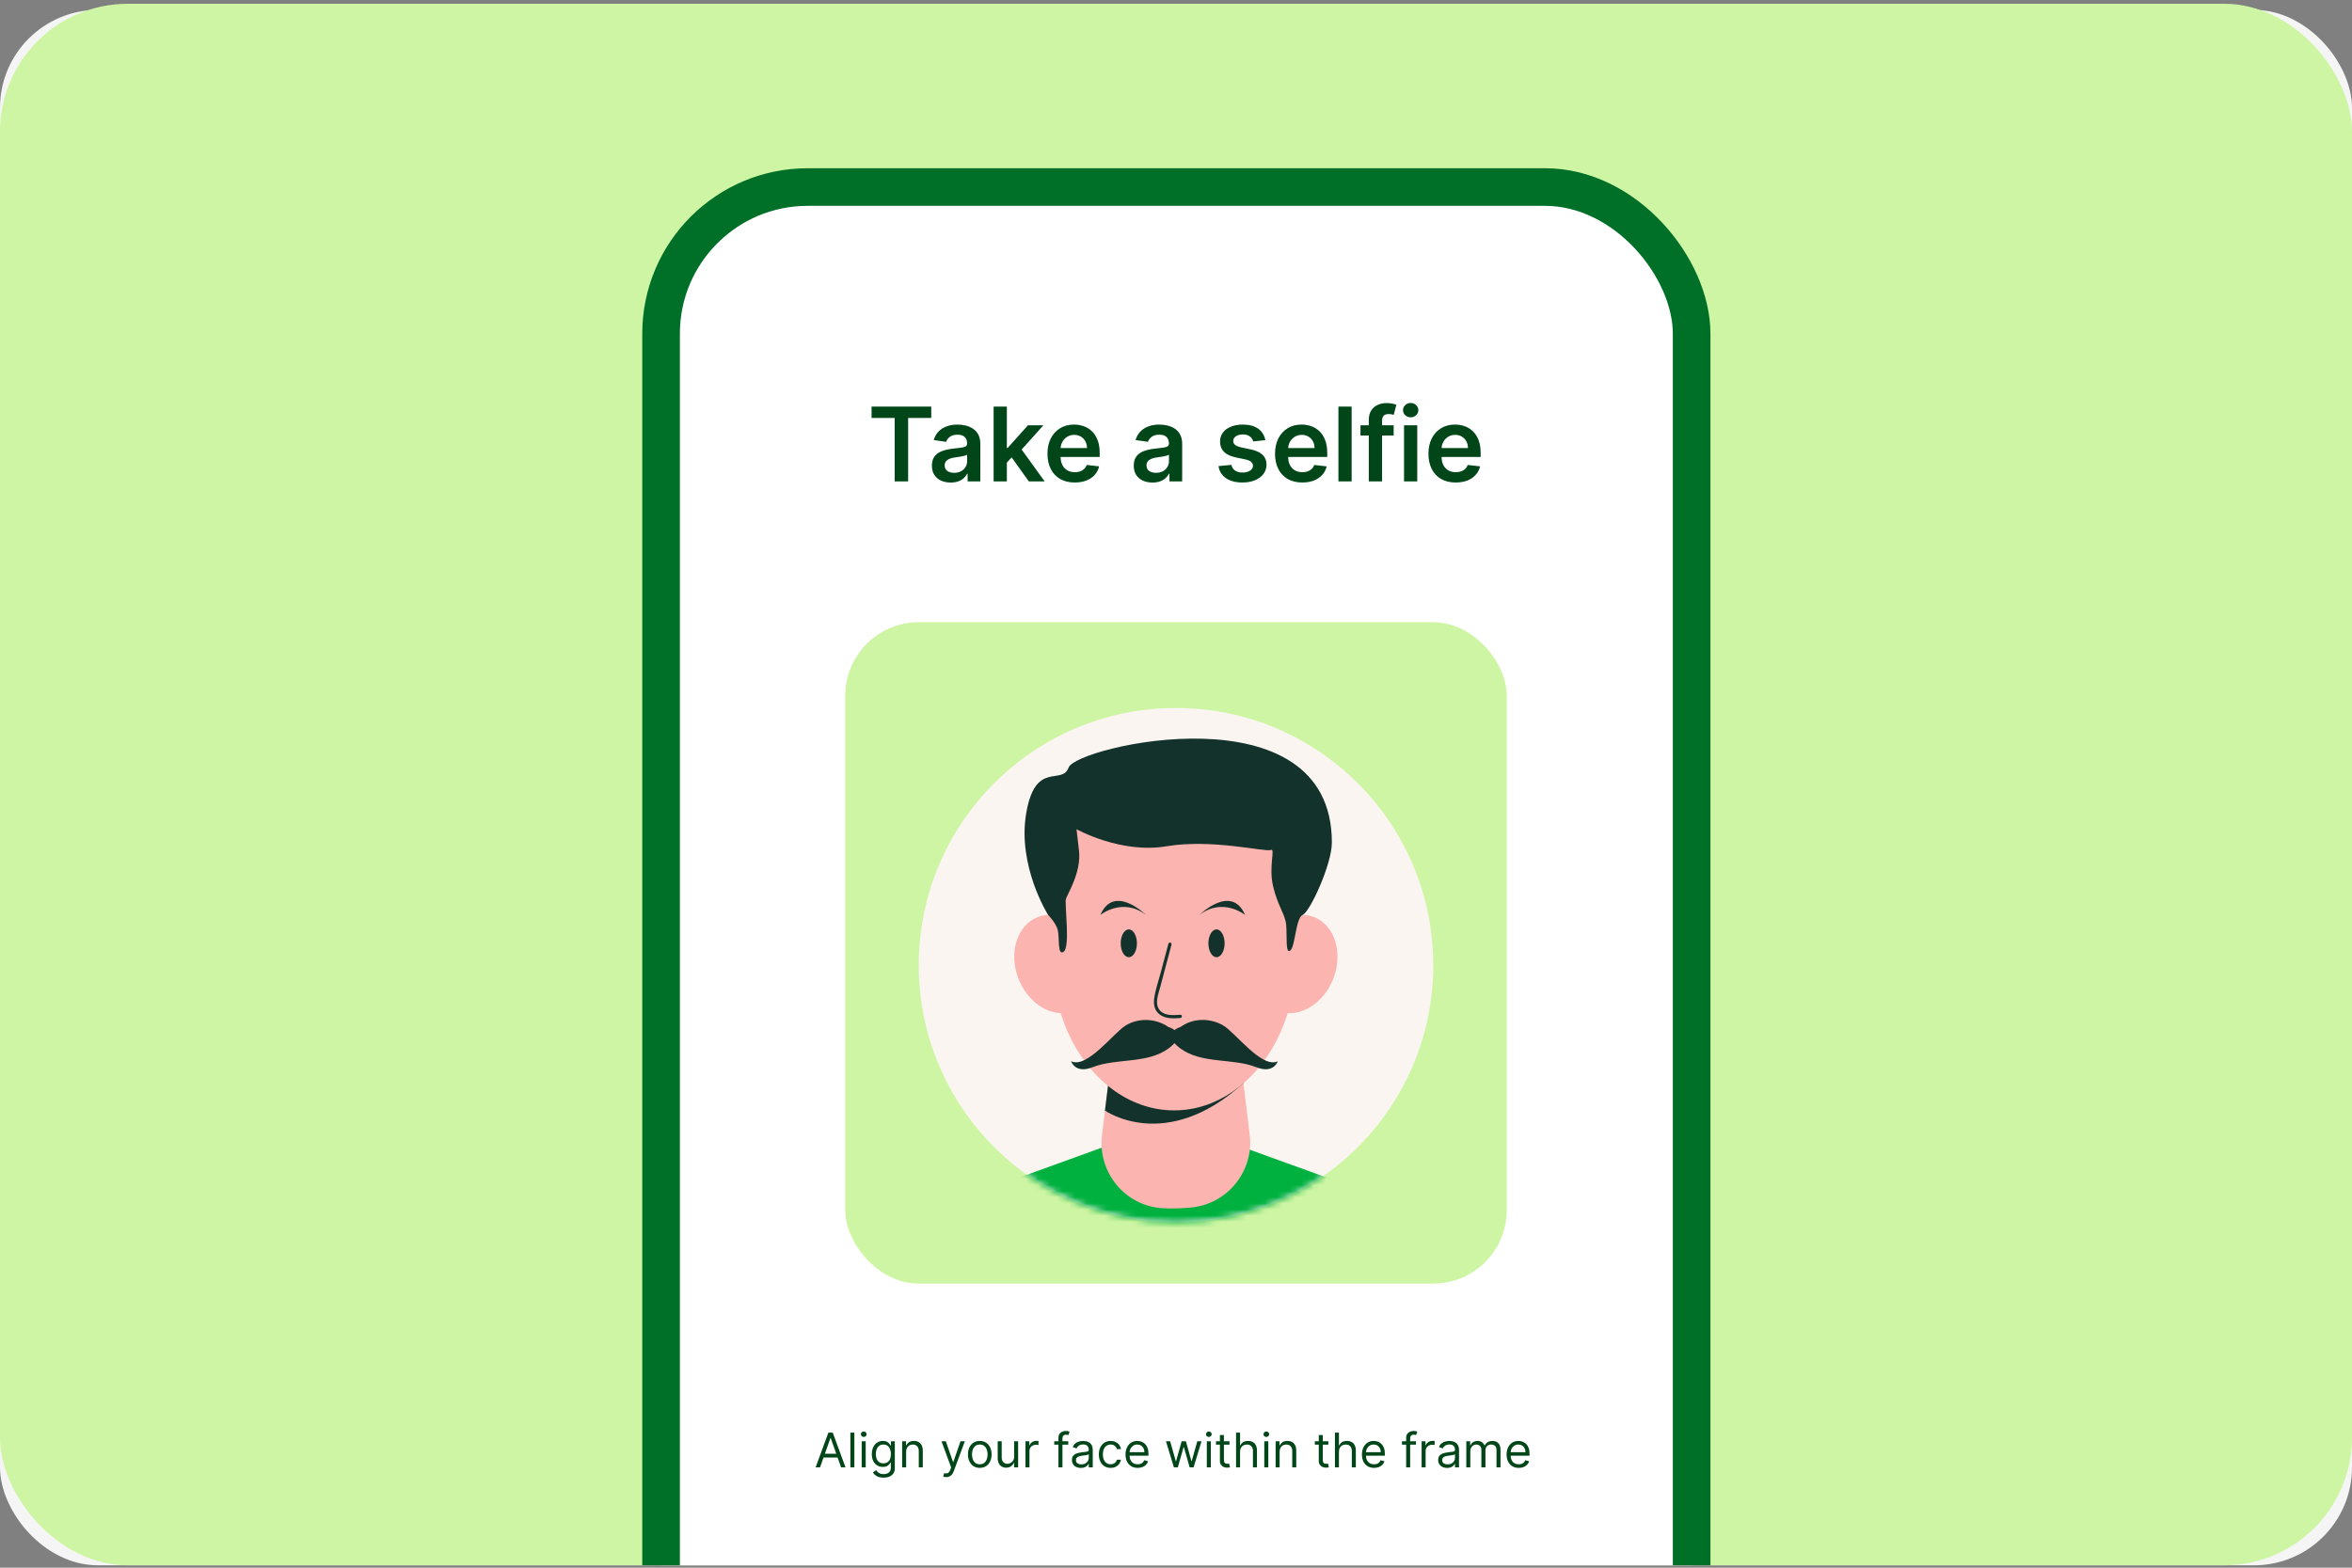
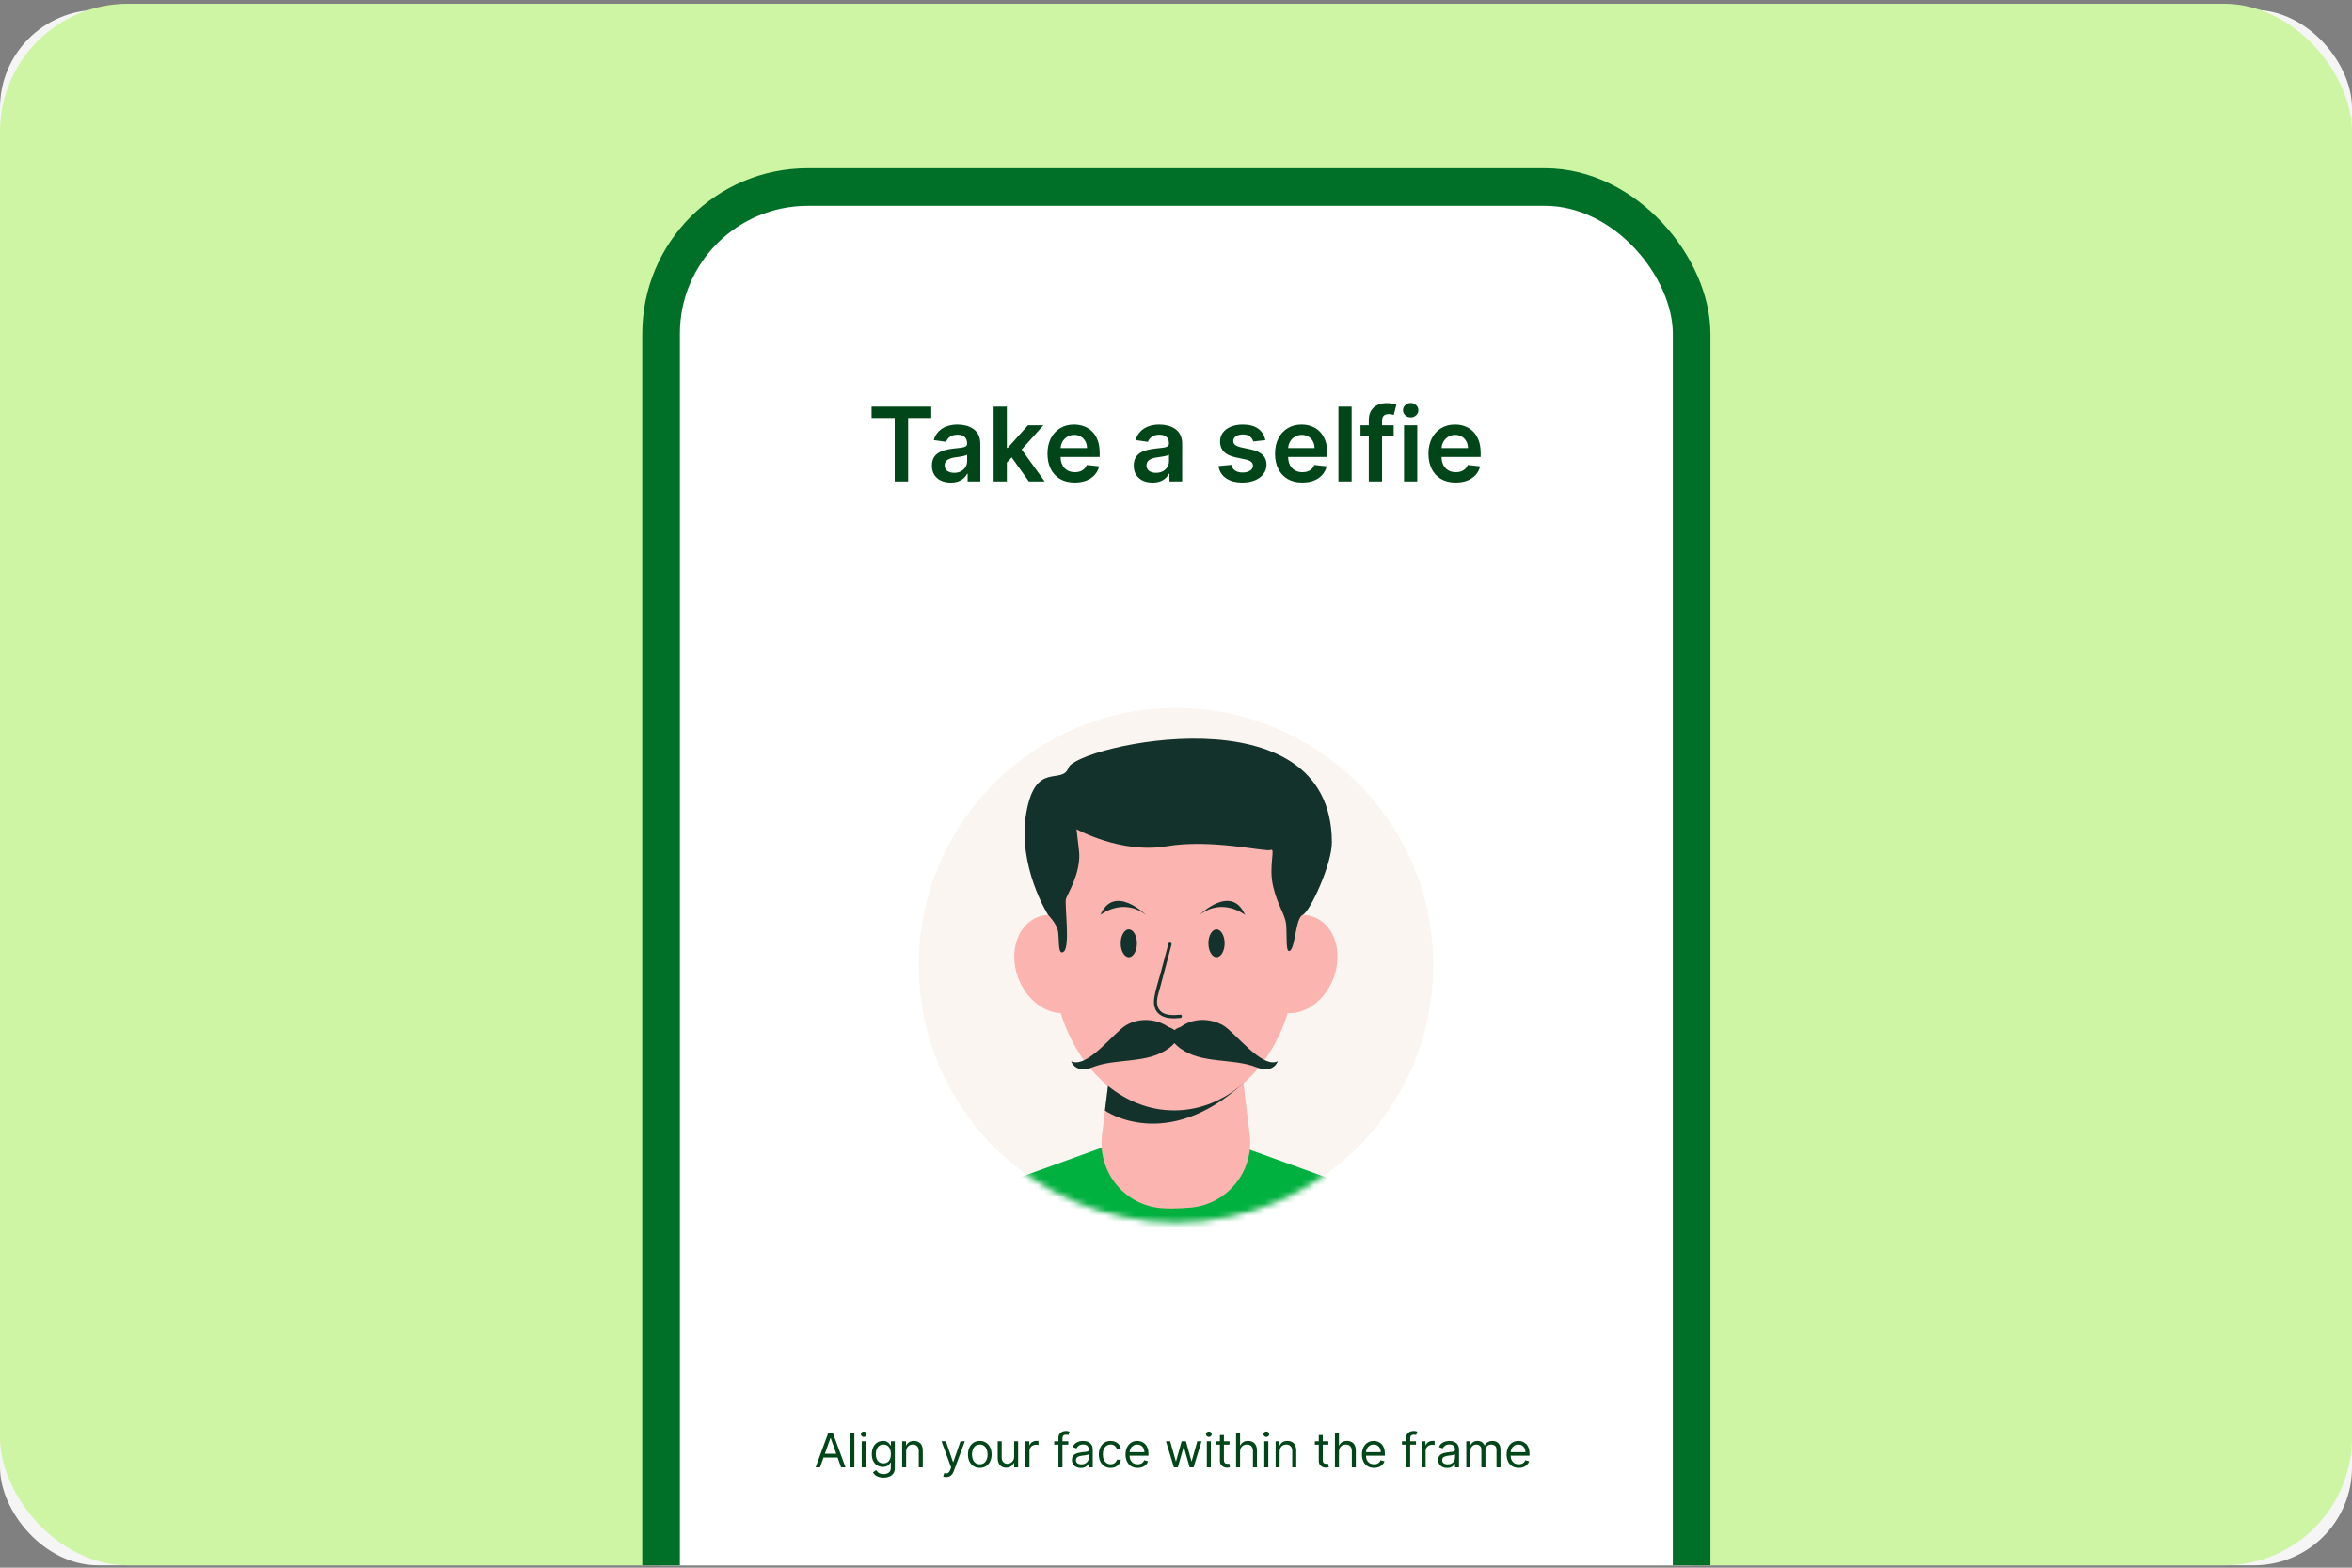
<svg xmlns="http://www.w3.org/2000/svg" width="384" height="256" viewBox="0 0 384 256" fill="none">
  <rect x="0" y="0" width="384" height="256" fill="#808080" stroke="none" />
  <rect y="1.612" width="384" height="254" rx="16" fill="#F5F5F5" />
  <g clip-path="url(#clip0_1454_20952)">
    <rect y="0.612" width="384" height="255" rx="20.895" fill="#CEF5A3" />
    <rect x="107.93" y="30.542" width="168.255" height="357.713" rx="23.949" fill="white" stroke="#007028" stroke-width="6.141" />
    <path d="M142.297 68.252V66.397H152.043V68.252H148.267V78.612H146.072V68.252H142.297ZM155.216 78.797C154.636 78.797 154.113 78.694 153.647 78.487C153.186 78.276 152.82 77.966 152.55 77.557C152.283 77.147 152.15 76.642 152.15 76.042C152.15 75.525 152.246 75.097 152.437 74.759C152.627 74.421 152.888 74.151 153.218 73.948C153.548 73.745 153.92 73.592 154.333 73.489C154.751 73.381 155.182 73.304 155.628 73.256C156.164 73.201 156.6 73.151 156.934 73.107C157.268 73.059 157.51 72.988 157.662 72.892C157.817 72.793 157.894 72.64 157.894 72.433V72.397C157.894 71.948 157.761 71.6 157.495 71.353C157.228 71.107 156.844 70.984 156.343 70.984C155.815 70.984 155.395 71.099 155.085 71.33C154.779 71.56 154.572 71.833 154.465 72.147L152.449 71.86C152.608 71.304 152.87 70.838 153.236 70.465C153.602 70.087 154.049 69.805 154.578 69.618C155.107 69.427 155.691 69.332 156.331 69.332C156.773 69.332 157.212 69.383 157.65 69.487C158.087 69.59 158.487 69.761 158.848 69.999C159.21 70.234 159.501 70.554 159.719 70.96C159.942 71.365 160.053 71.872 160.053 72.481V78.612H157.978V77.354H157.906C157.775 77.608 157.59 77.847 157.351 78.07C157.117 78.288 156.821 78.465 156.463 78.6C156.109 78.732 155.693 78.797 155.216 78.797ZM155.777 77.211C156.21 77.211 156.586 77.125 156.904 76.954C157.222 76.779 157.467 76.549 157.638 76.262C157.813 75.976 157.9 75.664 157.9 75.326V74.246C157.833 74.302 157.717 74.354 157.554 74.401C157.395 74.449 157.216 74.491 157.017 74.527C156.819 74.562 156.622 74.594 156.427 74.622C156.232 74.65 156.063 74.674 155.92 74.694C155.598 74.737 155.31 74.809 155.055 74.908C154.801 75.008 154.6 75.147 154.453 75.326C154.305 75.501 154.232 75.727 154.232 76.006C154.232 76.403 154.377 76.704 154.667 76.906C154.958 77.109 155.327 77.211 155.777 77.211ZM164.193 75.737L164.187 73.131H164.533L167.825 69.451H170.348L166.298 73.96H165.851L164.193 75.737ZM162.224 78.612V66.397H164.384V78.612H162.224ZM167.974 78.612L164.992 74.443L166.447 72.922L170.557 78.612H167.974ZM175.466 78.791C174.547 78.791 173.754 78.6 173.086 78.219C172.422 77.833 171.911 77.288 171.553 76.584C171.195 75.877 171.016 75.043 171.016 74.085C171.016 73.143 171.195 72.316 171.553 71.604C171.915 70.888 172.42 70.332 173.068 69.934C173.716 69.532 174.478 69.332 175.352 69.332C175.917 69.332 176.45 69.423 176.951 69.606C177.456 69.785 177.901 70.063 178.287 70.441C178.677 70.819 178.983 71.3 179.206 71.884C179.428 72.465 179.54 73.157 179.54 73.96V74.622H172.03V73.167H177.47C177.466 72.753 177.376 72.385 177.201 72.063C177.026 71.737 176.782 71.481 176.468 71.294C176.158 71.107 175.796 71.013 175.382 71.013C174.941 71.013 174.553 71.121 174.219 71.335C173.885 71.546 173.625 71.825 173.438 72.171C173.255 72.513 173.161 72.888 173.157 73.298V74.568C173.157 75.101 173.255 75.558 173.45 75.94C173.645 76.318 173.917 76.608 174.267 76.811C174.617 77.01 175.026 77.109 175.496 77.109C175.81 77.109 176.094 77.066 176.348 76.978C176.603 76.887 176.824 76.753 177.011 76.578C177.197 76.403 177.339 76.187 177.434 75.928L179.45 76.155C179.323 76.688 179.08 77.153 178.722 77.551C178.368 77.944 177.915 78.251 177.362 78.469C176.81 78.684 176.178 78.791 175.466 78.791ZM188.169 78.797C187.588 78.797 187.065 78.694 186.6 78.487C186.139 78.276 185.773 77.966 185.503 77.557C185.236 77.147 185.103 76.642 185.103 76.042C185.103 75.525 185.198 75.097 185.389 74.759C185.58 74.421 185.841 74.151 186.171 73.948C186.501 73.745 186.872 73.592 187.286 73.489C187.704 73.381 188.135 73.304 188.58 73.256C189.117 73.201 189.553 73.151 189.887 73.107C190.221 73.059 190.463 72.988 190.614 72.892C190.769 72.793 190.847 72.64 190.847 72.433V72.397C190.847 71.948 190.714 71.6 190.447 71.353C190.181 71.107 189.797 70.984 189.296 70.984C188.767 70.984 188.348 71.099 188.038 71.33C187.731 71.56 187.525 71.833 187.417 72.147L185.401 71.86C185.56 71.304 185.823 70.838 186.189 70.465C186.554 70.087 187.002 69.805 187.531 69.618C188.059 69.427 188.644 69.332 189.284 69.332C189.726 69.332 190.165 69.383 190.602 69.487C191.04 69.59 191.439 69.761 191.801 69.999C192.163 70.234 192.453 70.554 192.672 70.96C192.895 71.365 193.006 71.872 193.006 72.481V78.612H190.93V77.354H190.859C190.728 77.608 190.543 77.847 190.304 78.07C190.069 78.288 189.773 78.465 189.415 78.6C189.061 78.732 188.646 78.797 188.169 78.797ZM188.729 77.211C189.163 77.211 189.539 77.125 189.857 76.954C190.175 76.779 190.419 76.549 190.59 76.262C190.765 75.976 190.853 75.664 190.853 75.326V74.246C190.785 74.302 190.67 74.354 190.507 74.401C190.348 74.449 190.169 74.491 189.97 74.527C189.771 74.562 189.574 74.594 189.38 74.622C189.185 74.65 189.016 74.674 188.873 74.694C188.55 74.737 188.262 74.809 188.008 74.908C187.753 75.008 187.552 75.147 187.405 75.326C187.258 75.501 187.185 75.727 187.185 76.006C187.185 76.403 187.33 76.704 187.62 76.906C187.91 77.109 188.28 77.211 188.729 77.211ZM206.584 71.872L204.616 72.087C204.56 71.888 204.463 71.701 204.324 71.526C204.189 71.351 204.006 71.21 203.775 71.103C203.544 70.996 203.262 70.942 202.928 70.942C202.479 70.942 202.101 71.039 201.795 71.234C201.493 71.429 201.343 71.681 201.347 71.992C201.343 72.258 201.441 72.475 201.64 72.642C201.843 72.809 202.177 72.946 202.642 73.053L204.204 73.387C205.071 73.574 205.715 73.871 206.137 74.276C206.562 74.682 206.777 75.213 206.781 75.869C206.777 76.445 206.608 76.954 206.274 77.395C205.944 77.833 205.485 78.175 204.896 78.421C204.308 78.668 203.632 78.791 202.868 78.791C201.747 78.791 200.844 78.557 200.161 78.087C199.477 77.614 199.069 76.956 198.938 76.113L201.043 75.91C201.139 76.324 201.341 76.636 201.652 76.847C201.962 77.058 202.365 77.163 202.862 77.163C203.375 77.163 203.787 77.058 204.097 76.847C204.411 76.636 204.568 76.376 204.568 76.065C204.568 75.803 204.467 75.586 204.264 75.415C204.065 75.244 203.755 75.113 203.334 75.022L201.771 74.694C200.892 74.511 200.242 74.203 199.821 73.769C199.399 73.332 199.19 72.779 199.194 72.111C199.19 71.546 199.343 71.057 199.654 70.644C199.968 70.226 200.403 69.904 200.96 69.677C201.52 69.447 202.167 69.332 202.898 69.332C203.972 69.332 204.817 69.56 205.433 70.017C206.053 70.475 206.437 71.093 206.584 71.872ZM212.617 78.791C211.699 78.791 210.906 78.6 210.238 78.219C209.574 77.833 209.063 77.288 208.705 76.584C208.347 75.877 208.168 75.043 208.168 74.085C208.168 73.143 208.347 72.316 208.705 71.604C209.067 70.888 209.572 70.332 210.22 69.934C210.868 69.532 211.629 69.332 212.504 69.332C213.069 69.332 213.602 69.423 214.103 69.606C214.608 69.785 215.053 70.063 215.439 70.441C215.828 70.819 216.135 71.3 216.357 71.884C216.58 72.465 216.691 73.157 216.691 73.96V74.622H209.182V73.167H214.622C214.618 72.753 214.528 72.385 214.353 72.063C214.178 71.737 213.934 71.481 213.62 71.294C213.309 71.107 212.948 71.013 212.534 71.013C212.093 71.013 211.705 71.121 211.371 71.335C211.037 71.546 210.776 71.825 210.59 72.171C210.407 72.513 210.313 72.888 210.309 73.298V74.568C210.309 75.101 210.407 75.558 210.601 75.94C210.796 76.318 211.069 76.608 211.419 76.811C211.769 77.01 212.178 77.109 212.647 77.109C212.961 77.109 213.246 77.066 213.5 76.978C213.755 76.887 213.975 76.753 214.162 76.578C214.349 76.403 214.49 76.187 214.586 75.928L216.602 76.155C216.475 76.688 216.232 77.153 215.874 77.551C215.52 77.944 215.067 78.251 214.514 78.469C213.962 78.684 213.329 78.791 212.617 78.791ZM220.677 66.397V78.612H218.518V66.397H220.677ZM227.538 69.451V71.121H222.122V69.451H227.538ZM223.476 78.612V68.586C223.476 67.969 223.603 67.457 223.858 67.047C224.116 66.638 224.462 66.331 224.896 66.129C225.329 65.926 225.81 65.824 226.339 65.824C226.713 65.824 227.045 65.854 227.335 65.914C227.625 65.973 227.84 66.027 227.979 66.075L227.55 67.745C227.458 67.717 227.343 67.689 227.204 67.661C227.065 67.63 226.91 67.614 226.739 67.614C226.337 67.614 226.053 67.711 225.886 67.906C225.723 68.097 225.641 68.371 225.641 68.729V78.612H223.476ZM229.229 78.612V69.451H231.388V78.612H229.229ZM230.314 68.15C229.972 68.15 229.678 68.037 229.432 67.811C229.185 67.58 229.062 67.303 229.062 66.981C229.062 66.655 229.185 66.379 229.432 66.152C229.678 65.922 229.972 65.806 230.314 65.806C230.66 65.806 230.955 65.922 231.197 66.152C231.444 66.379 231.567 66.655 231.567 66.981C231.567 67.303 231.444 67.58 231.197 67.811C230.955 68.037 230.66 68.15 230.314 68.15ZM237.664 78.791C236.746 78.791 235.952 78.6 235.284 78.219C234.62 77.833 234.109 77.288 233.751 76.584C233.394 75.877 233.215 75.043 233.215 74.085C233.215 73.143 233.394 72.316 233.751 71.604C234.113 70.888 234.618 70.332 235.266 69.934C235.915 69.532 236.676 69.332 237.551 69.332C238.115 69.332 238.648 69.423 239.149 69.606C239.654 69.785 240.1 70.063 240.485 70.441C240.875 70.819 241.181 71.3 241.404 71.884C241.627 72.465 241.738 73.157 241.738 73.96V74.622H234.229V73.167H239.668C239.664 72.753 239.575 72.385 239.4 72.063C239.225 71.737 238.98 71.481 238.666 71.294C238.356 71.107 237.994 71.013 237.581 71.013C237.139 71.013 236.752 71.121 236.418 71.335C236.084 71.546 235.823 71.825 235.636 72.171C235.453 72.513 235.36 72.888 235.356 73.298V74.568C235.356 75.101 235.453 75.558 235.648 75.94C235.843 76.318 236.115 76.608 236.465 76.811C236.815 77.01 237.225 77.109 237.694 77.109C238.008 77.109 238.292 77.066 238.547 76.978C238.801 76.887 239.022 76.753 239.209 76.578C239.396 76.403 239.537 76.187 239.632 75.928L241.648 76.155C241.521 76.688 241.279 77.153 240.921 77.551C240.567 77.944 240.114 78.251 239.561 78.469C239.008 78.684 238.376 78.791 237.664 78.791Z" fill="#004619" />
    <path d="M133.885 239.612H133.165L135.248 233.94H135.957L138.04 239.612H137.32L135.625 234.837H135.581L133.885 239.612ZM134.151 237.396H137.054V238.006H134.151V237.396ZM139.489 233.94V239.612H138.835V233.94H139.489ZM140.686 239.612V235.358H141.34V239.612H140.686ZM141.019 234.649C140.891 234.649 140.781 234.605 140.689 234.518C140.598 234.432 140.553 234.327 140.553 234.205C140.553 234.084 140.598 233.979 140.689 233.892C140.781 233.806 140.891 233.762 141.019 233.762C141.146 233.762 141.255 233.806 141.345 233.892C141.438 233.979 141.484 234.084 141.484 234.205C141.484 234.327 141.438 234.432 141.345 234.518C141.255 234.605 141.146 234.649 141.019 234.649ZM144.254 241.296C143.939 241.296 143.667 241.256 143.44 241.175C143.213 241.095 143.024 240.99 142.872 240.859C142.723 240.729 142.604 240.591 142.515 240.443L143.036 240.078C143.095 240.155 143.17 240.244 143.26 240.344C143.351 240.445 143.474 240.533 143.631 240.607C143.79 240.682 143.998 240.72 144.254 240.72C144.598 240.72 144.881 240.637 145.105 240.471C145.328 240.305 145.44 240.044 145.44 239.69V238.826H145.385C145.337 238.903 145.268 238.999 145.18 239.114C145.093 239.226 144.967 239.327 144.803 239.416C144.64 239.502 144.421 239.546 144.144 239.546C143.8 239.546 143.492 239.465 143.219 239.302C142.947 239.14 142.732 238.903 142.573 238.593C142.416 238.283 142.338 237.906 142.338 237.463C142.338 237.027 142.414 236.648 142.568 236.324C142.721 235.999 142.934 235.748 143.207 235.571C143.481 235.392 143.797 235.302 144.155 235.302C144.432 235.302 144.652 235.349 144.814 235.441C144.978 235.531 145.104 235.635 145.191 235.751C145.279 235.866 145.348 235.96 145.396 236.034H145.462V235.358H146.094V239.734C146.094 240.1 146.011 240.397 145.844 240.626C145.68 240.857 145.458 241.026 145.18 241.133C144.903 241.242 144.594 241.296 144.254 241.296ZM144.232 238.959C144.495 238.959 144.716 238.899 144.897 238.779C145.078 238.659 145.216 238.486 145.31 238.261C145.404 238.035 145.451 237.766 145.451 237.452C145.451 237.145 145.405 236.875 145.313 236.64C145.22 236.406 145.084 236.222 144.903 236.089C144.722 235.956 144.498 235.89 144.232 235.89C143.955 235.89 143.725 235.96 143.54 236.1C143.357 236.24 143.219 236.429 143.127 236.665C143.037 236.902 142.991 237.164 142.991 237.452C142.991 237.747 143.038 238.009 143.13 238.236C143.224 238.461 143.363 238.638 143.545 238.767C143.73 238.895 143.959 238.959 144.232 238.959ZM147.944 237.053V239.612H147.29V235.358H147.922V236.023H147.977C148.077 235.806 148.228 235.633 148.431 235.502C148.635 235.369 148.897 235.302 149.218 235.302C149.506 235.302 149.758 235.361 149.974 235.48C150.19 235.596 150.358 235.773 150.478 236.011C150.598 236.248 150.658 236.547 150.658 236.909V239.612H150.005V236.953C150.005 236.619 149.918 236.359 149.744 236.172C149.571 235.984 149.333 235.89 149.03 235.89C148.821 235.89 148.635 235.935 148.47 236.025C148.308 236.116 148.179 236.248 148.085 236.421C147.991 236.595 147.944 236.805 147.944 237.053ZM154.468 241.208C154.357 241.208 154.258 241.199 154.171 241.18C154.085 241.163 154.025 241.147 153.991 241.13L154.158 240.554C154.316 240.595 154.457 240.609 154.579 240.598C154.7 240.587 154.808 240.533 154.903 240.435C154.999 240.339 155.086 240.183 155.166 239.967L155.288 239.634L153.714 235.358H154.423L155.598 238.748H155.642L156.817 235.358H157.526L155.72 240.233C155.638 240.453 155.538 240.634 155.418 240.778C155.298 240.924 155.158 241.032 155 241.103C154.843 241.173 154.665 241.208 154.468 241.208ZM159.965 239.701C159.581 239.701 159.244 239.61 158.954 239.427C158.666 239.244 158.44 238.988 158.278 238.659C158.117 238.331 158.037 237.947 158.037 237.507C158.037 237.064 158.117 236.677 158.278 236.347C158.44 236.016 158.666 235.759 158.954 235.577C159.244 235.394 159.581 235.302 159.965 235.302C160.349 235.302 160.685 235.394 160.973 235.577C161.263 235.759 161.488 236.016 161.649 236.347C161.811 236.677 161.892 237.064 161.892 237.507C161.892 237.947 161.811 238.331 161.649 238.659C161.488 238.988 161.263 239.244 160.973 239.427C160.685 239.61 160.349 239.701 159.965 239.701ZM159.965 239.114C160.256 239.114 160.496 239.039 160.685 238.889C160.873 238.74 161.013 238.543 161.103 238.299C161.194 238.056 161.239 237.792 161.239 237.507C161.239 237.223 161.194 236.958 161.103 236.712C161.013 236.467 160.873 236.268 160.685 236.117C160.496 235.965 160.256 235.89 159.965 235.89C159.673 235.89 159.433 235.965 159.244 236.117C159.056 236.268 158.917 236.467 158.826 236.712C158.736 236.958 158.69 237.223 158.69 237.507C158.69 237.792 158.736 238.056 158.826 238.299C158.917 238.543 159.056 238.74 159.244 238.889C159.433 239.039 159.673 239.114 159.965 239.114ZM165.572 237.873V235.358H166.225V239.612H165.572V238.892H165.527C165.428 239.108 165.272 239.292 165.062 239.443C164.851 239.593 164.585 239.668 164.264 239.668C163.998 239.668 163.762 239.61 163.555 239.493C163.348 239.375 163.186 239.198 163.068 238.961C162.949 238.723 162.89 238.423 162.89 238.061V235.358H163.544V238.017C163.544 238.327 163.631 238.575 163.804 238.759C163.98 238.944 164.203 239.036 164.475 239.036C164.637 239.036 164.802 238.995 164.97 238.912C165.14 238.828 165.283 238.701 165.397 238.529C165.513 238.358 165.572 238.139 165.572 237.873ZM167.423 239.612V235.358H168.054V236H168.098C168.176 235.79 168.316 235.619 168.519 235.488C168.723 235.357 168.951 235.291 169.206 235.291C169.254 235.291 169.314 235.292 169.386 235.294C169.458 235.296 169.513 235.299 169.55 235.302V235.967C169.528 235.962 169.477 235.953 169.397 235.942C169.32 235.929 169.238 235.923 169.151 235.923C168.944 235.923 168.759 235.966 168.597 236.053C168.436 236.138 168.309 236.256 168.215 236.408C168.122 236.557 168.076 236.728 168.076 236.92V239.612H167.423ZM174.413 235.358V235.912H172.12V235.358H174.413ZM172.806 239.612V234.771C172.806 234.527 172.864 234.324 172.978 234.161C173.093 233.999 173.241 233.877 173.424 233.796C173.607 233.714 173.8 233.674 174.003 233.674C174.164 233.674 174.295 233.687 174.396 233.712C174.498 233.738 174.574 233.762 174.624 233.784L174.435 234.35C174.402 234.338 174.356 234.325 174.297 234.308C174.239 234.291 174.164 234.283 174.07 234.283C173.854 234.283 173.697 234.338 173.601 234.446C173.507 234.555 173.46 234.715 173.46 234.926V239.612H172.806ZM176.459 239.712C176.19 239.712 175.945 239.661 175.725 239.56C175.506 239.456 175.331 239.308 175.202 239.114C175.072 238.918 175.008 238.682 175.008 238.405C175.008 238.161 175.056 237.963 175.152 237.812C175.248 237.659 175.376 237.539 175.537 237.452C175.698 237.365 175.875 237.3 176.069 237.258C176.264 237.214 176.461 237.178 176.659 237.153C176.917 237.119 177.127 237.094 177.287 237.078C177.45 237.059 177.568 237.029 177.642 236.986C177.718 236.944 177.756 236.87 177.756 236.765V236.743C177.756 236.469 177.681 236.257 177.531 236.106C177.383 235.954 177.159 235.878 176.858 235.878C176.546 235.878 176.301 235.947 176.124 236.083C175.947 236.22 175.822 236.366 175.75 236.521L175.13 236.3C175.241 236.041 175.388 235.84 175.573 235.696C175.759 235.55 175.963 235.448 176.182 235.391C176.404 235.332 176.622 235.302 176.836 235.302C176.973 235.302 177.13 235.319 177.307 235.352C177.486 235.384 177.659 235.449 177.825 235.549C177.993 235.649 178.132 235.799 178.243 236C178.354 236.202 178.409 236.471 178.409 236.809V239.612H177.756V239.036H177.722C177.678 239.128 177.604 239.227 177.501 239.333C177.397 239.438 177.26 239.527 177.088 239.601C176.916 239.675 176.707 239.712 176.459 239.712ZM176.559 239.125C176.818 239.125 177.035 239.074 177.213 238.972C177.392 238.871 177.527 238.74 177.617 238.579C177.709 238.418 177.756 238.25 177.756 238.072V237.474C177.728 237.507 177.667 237.538 177.573 237.565C177.48 237.591 177.373 237.614 177.251 237.635C177.131 237.653 177.014 237.67 176.9 237.684C176.787 237.697 176.696 237.708 176.625 237.718C176.456 237.74 176.297 237.776 176.149 237.826C176.003 237.874 175.885 237.947 175.794 238.045C175.706 238.141 175.662 238.272 175.662 238.438C175.662 238.665 175.746 238.837 175.914 238.953C176.083 239.068 176.299 239.125 176.559 239.125ZM181.331 239.701C180.932 239.701 180.588 239.607 180.3 239.418C180.012 239.23 179.791 238.971 179.636 238.64C179.481 238.31 179.403 237.932 179.403 237.507C179.403 237.075 179.482 236.694 179.641 236.363C179.802 236.031 180.025 235.771 180.311 235.585C180.6 235.397 180.936 235.302 181.32 235.302C181.619 235.302 181.888 235.358 182.129 235.469C182.369 235.579 182.565 235.734 182.719 235.934C182.872 236.133 182.967 236.366 183.004 236.632H182.35C182.3 236.438 182.189 236.266 182.018 236.117C181.848 235.965 181.619 235.89 181.331 235.89C181.076 235.89 180.853 235.956 180.66 236.089C180.47 236.22 180.322 236.406 180.215 236.646C180.109 236.884 180.057 237.164 180.057 237.485C180.057 237.814 180.108 238.1 180.212 238.344C180.317 238.587 180.465 238.777 180.655 238.912C180.847 239.046 181.072 239.114 181.331 239.114C181.501 239.114 181.655 239.084 181.793 239.025C181.932 238.966 182.049 238.881 182.145 238.77C182.241 238.659 182.31 238.527 182.35 238.371H183.004C182.967 238.623 182.875 238.849 182.73 239.05C182.586 239.249 182.394 239.408 182.156 239.526C181.92 239.643 181.645 239.701 181.331 239.701ZM185.743 239.701C185.333 239.701 184.98 239.61 184.682 239.429C184.387 239.247 184.159 238.992 183.998 238.665C183.839 238.336 183.76 237.954 183.76 237.518C183.76 237.082 183.839 236.698 183.998 236.366C184.159 236.032 184.382 235.771 184.669 235.585C184.957 235.397 185.293 235.302 185.677 235.302C185.898 235.302 186.117 235.339 186.333 235.413C186.549 235.487 186.746 235.607 186.923 235.773C187.1 235.938 187.242 236.155 187.347 236.427C187.452 236.698 187.505 237.033 187.505 237.43V237.707H184.225V237.142H186.84C186.84 236.902 186.792 236.687 186.696 236.499C186.602 236.311 186.467 236.162 186.292 236.053C186.118 235.944 185.913 235.89 185.677 235.89C185.416 235.89 185.191 235.954 185.001 236.083C184.813 236.211 184.668 236.377 184.566 236.582C184.464 236.787 184.414 237.007 184.414 237.241V237.618C184.414 237.939 184.469 238.212 184.58 238.435C184.693 238.657 184.849 238.826 185.048 238.942C185.247 239.056 185.479 239.114 185.743 239.114C185.915 239.114 186.07 239.09 186.209 239.042C186.349 238.992 186.47 238.918 186.571 238.82C186.673 238.72 186.751 238.597 186.807 238.449L187.438 238.626C187.372 238.84 187.26 239.029 187.103 239.191C186.946 239.352 186.752 239.478 186.522 239.568C186.291 239.657 186.031 239.701 185.743 239.701ZM191.657 239.612L190.361 235.358H191.048L191.967 238.615H192.011L192.92 235.358H193.618L194.515 238.604H194.56L195.479 235.358H196.166L194.87 239.612H194.227L193.297 236.344H193.23L192.3 239.612H191.657ZM197.031 239.612V235.358H197.684V239.612H197.031ZM197.363 234.649C197.235 234.649 197.126 234.605 197.033 234.518C196.943 234.432 196.898 234.327 196.898 234.205C196.898 234.084 196.943 233.979 197.033 233.892C197.126 233.806 197.235 233.762 197.363 233.762C197.49 233.762 197.599 233.806 197.69 233.892C197.782 233.979 197.828 234.084 197.828 234.205C197.828 234.327 197.782 234.432 197.69 234.518C197.599 234.605 197.49 234.649 197.363 234.649ZM200.732 235.358V235.912H198.527V235.358H200.732ZM199.17 234.338H199.823V238.394C199.823 238.578 199.85 238.717 199.904 238.809C199.959 238.9 200.029 238.96 200.114 238.992C200.201 239.021 200.292 239.036 200.388 239.036C200.46 239.036 200.519 239.032 200.566 239.025C200.612 239.016 200.649 239.008 200.676 239.003L200.809 239.59C200.765 239.607 200.703 239.623 200.624 239.64C200.544 239.658 200.444 239.668 200.322 239.668C200.137 239.668 199.956 239.628 199.779 239.549C199.604 239.469 199.458 239.348 199.341 239.186C199.227 239.023 199.17 238.818 199.17 238.571V234.338ZM202.46 237.053V239.612H201.807V233.94H202.46V236.023H202.516C202.615 235.803 202.765 235.628 202.964 235.499C203.166 235.368 203.433 235.302 203.768 235.302C204.057 235.302 204.311 235.361 204.529 235.477C204.747 235.591 204.916 235.768 205.036 236.006C205.158 236.242 205.219 236.543 205.219 236.909V239.612H204.565V236.953C204.565 236.615 204.478 236.354 204.302 236.169C204.129 235.983 203.888 235.89 203.579 235.89C203.365 235.89 203.173 235.935 203.003 236.025C202.835 236.116 202.702 236.248 202.604 236.421C202.508 236.595 202.46 236.805 202.46 237.053ZM206.415 239.612V235.358H207.069V239.612H206.415ZM206.747 234.649C206.62 234.649 206.51 234.605 206.418 234.518C206.327 234.432 206.282 234.327 206.282 234.205C206.282 234.084 206.327 233.979 206.418 233.892C206.51 233.806 206.62 233.762 206.747 233.762C206.875 233.762 206.984 233.806 207.074 233.892C207.166 233.979 207.213 234.084 207.213 234.205C207.213 234.327 207.166 234.432 207.074 234.518C206.984 234.605 206.875 234.649 206.747 234.649ZM208.92 237.053V239.612H208.266V235.358H208.897V236.023H208.953C209.053 235.806 209.204 235.633 209.407 235.502C209.61 235.369 209.872 235.302 210.194 235.302C210.482 235.302 210.734 235.361 210.95 235.48C211.166 235.596 211.334 235.773 211.454 236.011C211.574 236.248 211.634 236.547 211.634 236.909V239.612H210.98V236.953C210.98 236.619 210.894 236.359 210.72 236.172C210.546 235.984 210.308 235.89 210.005 235.89C209.797 235.89 209.61 235.935 209.446 236.025C209.283 236.116 209.155 236.248 209.061 236.421C208.967 236.595 208.92 236.805 208.92 237.053ZM216.873 235.358V235.912H214.668V235.358H216.873ZM215.31 234.338H215.964V238.394C215.964 238.578 215.991 238.717 216.044 238.809C216.1 238.9 216.17 238.96 216.255 238.992C216.342 239.021 216.433 239.036 216.529 239.036C216.601 239.036 216.66 239.032 216.706 239.025C216.753 239.016 216.79 239.008 216.817 239.003L216.95 239.59C216.906 239.607 216.844 239.623 216.765 239.64C216.685 239.658 216.585 239.668 216.463 239.668C216.278 239.668 216.097 239.628 215.92 239.549C215.744 239.469 215.598 239.348 215.482 239.186C215.368 239.023 215.31 238.818 215.31 238.571V234.338ZM218.601 237.053V239.612H217.947V233.94H218.601V236.023H218.656C218.756 235.803 218.906 235.628 219.105 235.499C219.306 235.368 219.574 235.302 219.908 235.302C220.198 235.302 220.452 235.361 220.67 235.477C220.888 235.591 221.057 235.768 221.177 236.006C221.299 236.242 221.36 236.543 221.36 236.909V239.612H220.706V236.953C220.706 236.615 220.618 236.354 220.443 236.169C220.269 235.983 220.028 235.89 219.72 235.89C219.506 235.89 219.314 235.935 219.144 236.025C218.976 236.116 218.843 236.248 218.745 236.421C218.649 236.595 218.601 236.805 218.601 237.053ZM224.34 239.701C223.93 239.701 223.576 239.61 223.279 239.429C222.983 239.247 222.755 238.992 222.595 238.665C222.436 238.336 222.356 237.954 222.356 237.518C222.356 237.082 222.436 236.698 222.595 236.366C222.755 236.032 222.979 235.771 223.265 235.585C223.553 235.397 223.889 235.302 224.273 235.302C224.495 235.302 224.713 235.339 224.93 235.413C225.146 235.487 225.342 235.607 225.52 235.773C225.697 235.938 225.838 236.155 225.943 236.427C226.049 236.698 226.101 237.033 226.101 237.43V237.707H222.822V237.142H225.436C225.436 236.902 225.388 236.687 225.292 236.499C225.198 236.311 225.063 236.162 224.888 236.053C224.714 235.944 224.509 235.89 224.273 235.89C224.013 235.89 223.787 235.954 223.597 236.083C223.409 236.211 223.264 236.377 223.162 236.582C223.061 236.787 223.01 237.007 223.01 237.241V237.618C223.01 237.939 223.065 238.212 223.176 238.435C223.289 238.657 223.445 238.826 223.644 238.942C223.844 239.056 224.075 239.114 224.34 239.114C224.511 239.114 224.666 239.09 224.805 239.042C224.945 238.992 225.066 238.918 225.168 238.82C225.269 238.72 225.348 238.597 225.403 238.449L226.035 238.626C225.968 238.84 225.857 239.029 225.7 239.191C225.543 239.352 225.349 239.478 225.118 239.568C224.887 239.657 224.628 239.701 224.34 239.701ZM231.184 235.358V235.912H228.89V235.358H231.184ZM229.577 239.612V234.771C229.577 234.527 229.635 234.324 229.749 234.161C229.864 233.999 230.012 233.877 230.195 233.796C230.378 233.714 230.571 233.674 230.774 233.674C230.935 233.674 231.066 233.687 231.167 233.712C231.269 233.738 231.345 233.762 231.394 233.784L231.206 234.35C231.173 234.338 231.127 234.325 231.068 234.308C231.01 234.291 230.935 234.283 230.84 234.283C230.624 234.283 230.468 234.338 230.372 234.446C230.278 234.555 230.231 234.715 230.231 234.926V239.612H229.577ZM232.1 239.612V235.358H232.732V236H232.776C232.853 235.79 232.994 235.619 233.197 235.488C233.4 235.357 233.629 235.291 233.884 235.291C233.932 235.291 233.992 235.292 234.064 235.294C234.136 235.296 234.19 235.299 234.227 235.302V235.967C234.205 235.962 234.154 235.953 234.075 235.942C233.997 235.929 233.915 235.923 233.828 235.923C233.622 235.923 233.437 235.966 233.274 236.053C233.114 236.138 232.986 236.256 232.892 236.408C232.8 236.557 232.754 236.728 232.754 236.92V239.612H232.1ZM236.254 239.712C235.985 239.712 235.74 239.661 235.52 239.56C235.3 239.456 235.126 239.308 234.997 239.114C234.867 238.918 234.803 238.682 234.803 238.405C234.803 238.161 234.851 237.963 234.947 237.812C235.043 237.659 235.171 237.539 235.332 237.452C235.492 237.365 235.67 237.3 235.864 237.258C236.059 237.214 236.256 237.178 236.454 237.153C236.712 237.119 236.922 237.094 237.082 237.078C237.245 237.059 237.363 237.029 237.437 236.986C237.513 236.944 237.55 236.87 237.55 236.765V236.743C237.55 236.469 237.476 236.257 237.326 236.106C237.178 235.954 236.954 235.878 236.653 235.878C236.341 235.878 236.096 235.947 235.919 236.083C235.742 236.22 235.617 236.366 235.545 236.521L234.925 236.3C235.035 236.041 235.183 235.84 235.368 235.696C235.554 235.55 235.757 235.448 235.977 235.391C236.199 235.332 236.417 235.302 236.631 235.302C236.768 235.302 236.925 235.319 237.102 235.352C237.281 235.384 237.454 235.449 237.62 235.549C237.788 235.649 237.927 235.799 238.038 236C238.149 236.202 238.204 236.471 238.204 236.809V239.612H237.55V239.036H237.517C237.473 239.128 237.399 239.227 237.296 239.333C237.192 239.438 237.055 239.527 236.883 239.601C236.711 239.675 236.502 239.712 236.254 239.712ZM236.354 239.125C236.612 239.125 236.83 239.074 237.008 238.972C237.187 238.871 237.322 238.74 237.412 238.579C237.504 238.418 237.55 238.25 237.55 238.072V237.474C237.523 237.507 237.462 237.538 237.368 237.565C237.275 237.591 237.168 237.614 237.046 237.635C236.926 237.653 236.809 237.67 236.695 237.684C236.582 237.697 236.491 237.708 236.42 237.718C236.25 237.74 236.092 237.776 235.944 237.826C235.798 237.874 235.68 237.947 235.589 238.045C235.501 238.141 235.456 238.272 235.456 238.438C235.456 238.665 235.54 238.837 235.709 238.953C235.878 239.068 236.094 239.125 236.354 239.125ZM239.397 239.612V235.358H240.029V236.023H240.084C240.173 235.795 240.316 235.619 240.514 235.493C240.711 235.366 240.948 235.302 241.225 235.302C241.506 235.302 241.74 235.366 241.926 235.493C242.115 235.619 242.261 235.795 242.367 236.023H242.411C242.52 235.803 242.683 235.628 242.901 235.499C243.119 235.368 243.38 235.302 243.685 235.302C244.066 235.302 244.377 235.421 244.619 235.66C244.86 235.896 244.981 236.264 244.981 236.765V239.612H244.328V236.765C244.328 236.451 244.242 236.227 244.07 236.092C243.898 235.957 243.696 235.89 243.464 235.89C243.164 235.89 242.933 235.98 242.768 236.161C242.604 236.34 242.522 236.567 242.522 236.842V239.612H241.857V236.698C241.857 236.456 241.779 236.262 241.622 236.114C241.465 235.964 241.262 235.89 241.015 235.89C240.845 235.89 240.686 235.935 240.539 236.025C240.393 236.116 240.274 236.241 240.184 236.402C240.095 236.561 240.051 236.745 240.051 236.953V239.612H239.397ZM247.96 239.701C247.55 239.701 247.197 239.61 246.9 239.429C246.604 239.247 246.376 238.992 246.215 238.665C246.057 238.336 245.977 237.954 245.977 237.518C245.977 237.082 246.057 236.698 246.215 236.366C246.376 236.032 246.599 235.771 246.886 235.585C247.174 235.397 247.51 235.302 247.894 235.302C248.116 235.302 248.334 235.339 248.55 235.413C248.766 235.487 248.963 235.607 249.14 235.773C249.318 235.938 249.459 236.155 249.564 236.427C249.669 236.698 249.722 237.033 249.722 237.43V237.707H246.443V237.142H249.057C249.057 236.902 249.009 236.687 248.913 236.499C248.819 236.311 248.684 236.162 248.509 236.053C248.335 235.944 248.13 235.89 247.894 235.89C247.634 235.89 247.408 235.954 247.218 236.083C247.03 236.211 246.885 236.377 246.783 236.582C246.682 236.787 246.631 237.007 246.631 237.241V237.618C246.631 237.939 246.686 238.212 246.797 238.435C246.91 238.657 247.066 238.826 247.265 238.942C247.465 239.056 247.696 239.114 247.96 239.114C248.132 239.114 248.287 239.09 248.426 239.042C248.566 238.992 248.687 238.918 248.789 238.82C248.89 238.72 248.969 238.597 249.024 238.449L249.656 238.626C249.589 238.84 249.477 239.029 249.32 239.191C249.163 239.352 248.97 239.478 248.739 239.568C248.508 239.657 248.248 239.701 247.96 239.701Z" fill="#004619" />
-     <rect x="138" y="101.612" width="108" height="108" rx="12" fill="#CEF5A3" />
    <circle cx="192" cy="157.612" r="42" fill="#FAF5F0" />
    <mask id="mask0_1454_20952" style="mask-type:alpha" maskUnits="userSpaceOnUse" x="150" y="115" width="84" height="85">
      <circle cx="192" cy="157.612" r="42" fill="white" />
    </mask>
    <g mask="url(#mask0_1454_20952)">
      <path d="M242.004 223.609H141L142.547 205.431C142.77 202.823 144.505 200.413 147.286 199.225C147.458 199.149 147.631 199.083 147.818 199.018L158.072 195.304H158.076L164.697 192.91L174.093 189.51L179.866 187.419H179.87L179.932 187.393L183.357 186.156C188.552 184.279 194.448 184.279 199.649 186.156L204.017 187.744L204.042 187.749H204.047L209.851 189.849H209.856L218.902 193.126H218.907L225.538 195.526H225.542L235.182 199.018C235.364 199.083 235.542 199.149 235.714 199.225C238.489 200.412 240.229 202.823 240.447 205.431L242 223.609H242.004Z" fill="#00B140" />
      <path d="M168.94 223.609H162.156L158.078 195.303H158.073L158.058 195.182C157.988 194.706 158.255 194.239 158.702 194.051L163.274 192.169C163.882 191.915 164.562 192.282 164.7 192.911C164.715 192.94 164.721 192.977 164.725 193.008L168.941 223.612L168.94 223.609Z" fill="#932142" />
      <path d="M225.591 195.182L225.54 195.527L221.492 223.609H214.708L218.909 193.127L218.924 193.006C219.019 192.322 219.735 191.905 220.375 192.169L224.947 194.051C225.398 194.239 225.663 194.706 225.591 195.182Z" fill="#932142" />
      <path d="M204.032 185.276C204.761 191.252 200.405 196.646 194.409 197.193C193.379 197.287 192.33 197.343 191.293 197.343C190.791 197.343 190.284 197.326 189.777 197.295C183.677 196.924 179.18 191.427 179.921 185.36L180.647 179.413L181.502 172.408H202.461L203.006 176.878L204.032 185.277V185.276Z" fill="#FBB4AF" />
      <path d="M203.007 176.877C190.316 188.409 180.399 181.347 180.399 181.347L181.502 172.408H202.461L203.007 176.878V176.877Z" fill="#13322B" />
      <path d="M211.561 156.505V156.797C211.555 157.314 211.538 157.831 211.508 158.336C211.366 160.826 210.925 163.214 210.23 165.442C209.368 168.236 208.113 170.79 206.546 172.989C206.35 173.269 206.149 173.543 205.939 173.804C205.048 174.95 204.067 175.99 203.01 176.907C202.778 177.108 202.547 177.304 202.309 177.489C200.953 178.566 199.48 179.438 197.93 180.075C195.975 180.89 193.883 181.323 191.709 181.323C189.534 181.323 187.614 180.919 185.731 180.177C184.008 179.5 182.39 178.537 180.905 177.329C180.905 177.329 180.899 177.329 180.893 177.324C179.573 176.247 178.355 174.982 177.281 173.556C177.281 173.556 177.279 173.554 177.275 173.55C177.203 173.454 177.133 173.36 177.055 173.259C177.055 173.252 177.049 173.246 177.049 173.246C175.398 170.988 174.078 168.351 173.181 165.45C172.319 162.675 171.85 159.661 171.85 156.507C171.85 156.353 171.85 156.203 171.856 156.049C171.856 155.752 171.868 155.455 171.88 155.164C171.963 153.222 172.225 151.337 172.646 149.538C173.513 145.806 170.726 136.681 172.782 133.905C176.406 129.003 185.945 131.687 191.709 131.687C197.473 131.687 206.245 130.198 209.869 135.1C211.955 137.911 209.933 145.89 210.801 149.675C211.294 151.844 211.561 154.138 211.561 156.508V156.505Z" fill="#FBB4AF" />
      <path d="M178.535 155.065C176.907 150.826 172.842 148.443 169.453 149.744C166.065 151.045 164.638 155.536 166.265 159.775C167.893 164.015 171.959 166.398 175.347 165.097C178.735 163.796 180.162 159.305 178.535 155.065Z" fill="#FBB4AF" />
      <path d="M214.508 149.745C211.12 148.444 207.054 150.827 205.426 155.067C203.799 159.306 205.226 163.798 208.615 165.098C212.003 166.399 216.068 164.016 217.696 159.776C219.323 155.537 217.896 151.046 214.508 149.745Z" fill="#FBB4AF" />
      <path d="M185.62 154.04C185.62 152.786 185.027 151.77 184.296 151.77C183.564 151.77 182.972 152.786 182.972 154.04C182.972 155.293 183.564 156.309 184.296 156.309C185.027 156.309 185.62 155.293 185.62 154.04Z" fill="#13322B" />
      <path d="M199.937 154.04C199.937 152.786 199.345 151.77 198.613 151.77C197.882 151.77 197.289 152.786 197.289 154.04C197.289 155.293 197.882 156.309 198.613 156.309C199.345 156.309 199.937 155.293 199.937 154.04Z" fill="#13322B" />
      <path d="M179.655 149.405C179.655 149.405 183.284 146.47 187.099 149.405C187.099 149.405 181.888 144.251 179.655 149.405Z" fill="#13322B" />
      <path d="M203.277 149.405C203.277 149.405 199.648 146.47 195.833 149.405C195.833 149.405 201.044 144.251 203.277 149.405Z" fill="#13322B" />
      <path d="M208.614 173.304C206.006 174.559 201.684 168.575 199.667 167.426C197.565 166.227 194.768 166.21 192.742 167.703C192.742 167.703 192.191 167.859 191.749 168.209C191.307 167.859 190.756 167.703 190.756 167.703C188.74 166.299 185.935 166.171 183.83 167.426C181.832 168.617 177.491 174.559 174.884 173.304C174.884 173.304 175.535 175.397 178.365 174.28C182.27 172.738 187.298 173.792 190.828 171.178C191.219 170.889 191.523 170.601 191.747 170.346C191.973 170.599 192.278 170.889 192.667 171.178C196.198 173.794 201.225 172.74 205.13 174.28C207.96 175.397 208.611 173.304 208.611 173.304H208.614Z" fill="#13322B" />
      <path d="M191.268 154.25C190.648 156.584 190.026 158.917 189.405 161.251C189.127 162.299 188.559 163.696 189.171 164.725C189.884 165.925 191.518 165.803 192.708 165.708C193.045 165.681 193.044 166.208 192.708 166.234C191.562 166.324 190.294 166.392 189.323 165.654C188.477 165.011 188.302 164.031 188.442 163.025C188.638 161.614 189.139 160.204 189.505 158.831C189.924 157.257 190.342 155.684 190.761 154.11C190.848 153.783 191.356 153.922 191.268 154.25Z" fill="#13322B" />
      <path fill-rule="evenodd" clip-rule="evenodd" d="M175.757 135.403C175.757 135.403 182.986 139.456 190.435 138.196C197.884 136.936 206.646 139.181 207.468 138.798C208.289 138.415 207.085 141.427 207.851 144.713C208.618 147.999 209.823 149.259 209.987 151.012C210.152 152.764 209.836 155.915 210.666 155.206C211.496 154.497 211.537 149.871 212.695 149.391C213.855 148.911 217.448 141.163 217.448 137.582C217.448 112.189 175.721 121.863 174.467 125.337C173.384 128.336 169.053 124.088 167.553 132.75C166.054 141.413 171.115 149.395 171.115 149.395C171.115 149.395 172.408 150.711 172.702 151.886C172.996 153.062 172.606 156.215 173.68 155.394C174.755 154.573 173.78 147.617 174.032 146.787C174.285 145.956 176.57 142.421 176.163 138.912C175.757 135.403 175.757 135.403 175.757 135.403Z" fill="#13322B" />
    </g>
  </g>
  <defs>
    <clipPath id="clip0_1454_20952">
      <rect y="0.612" width="384" height="255" rx="20.895" fill="white" />
    </clipPath>
  </defs>
</svg>